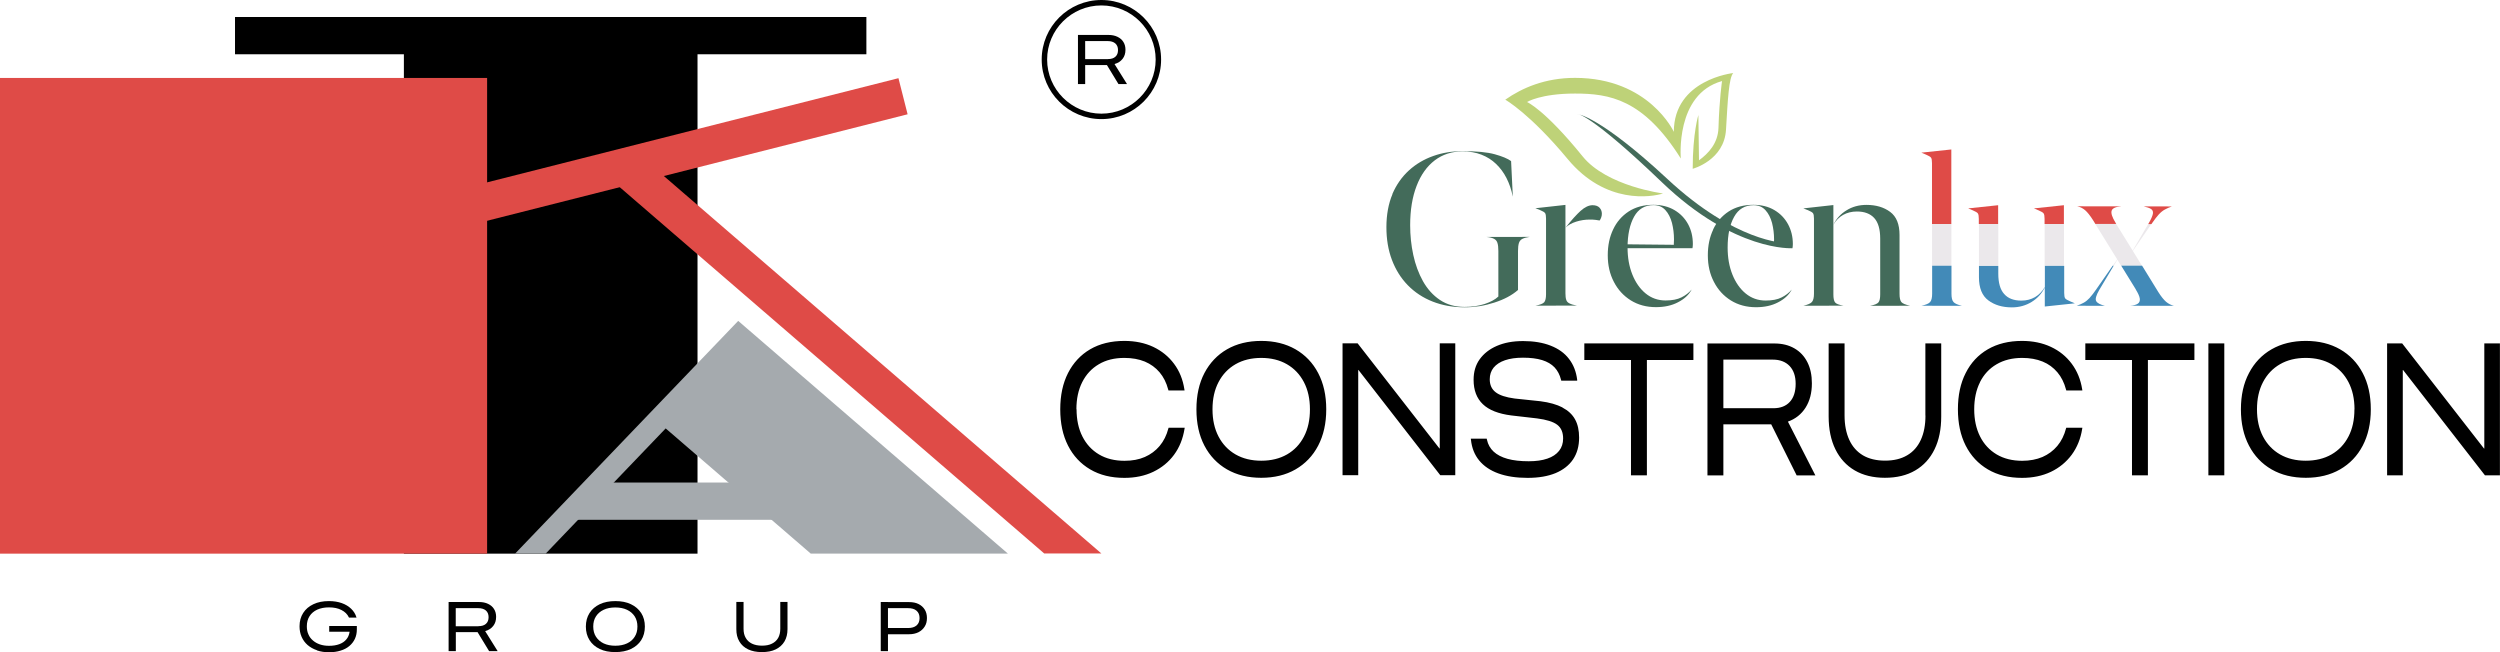
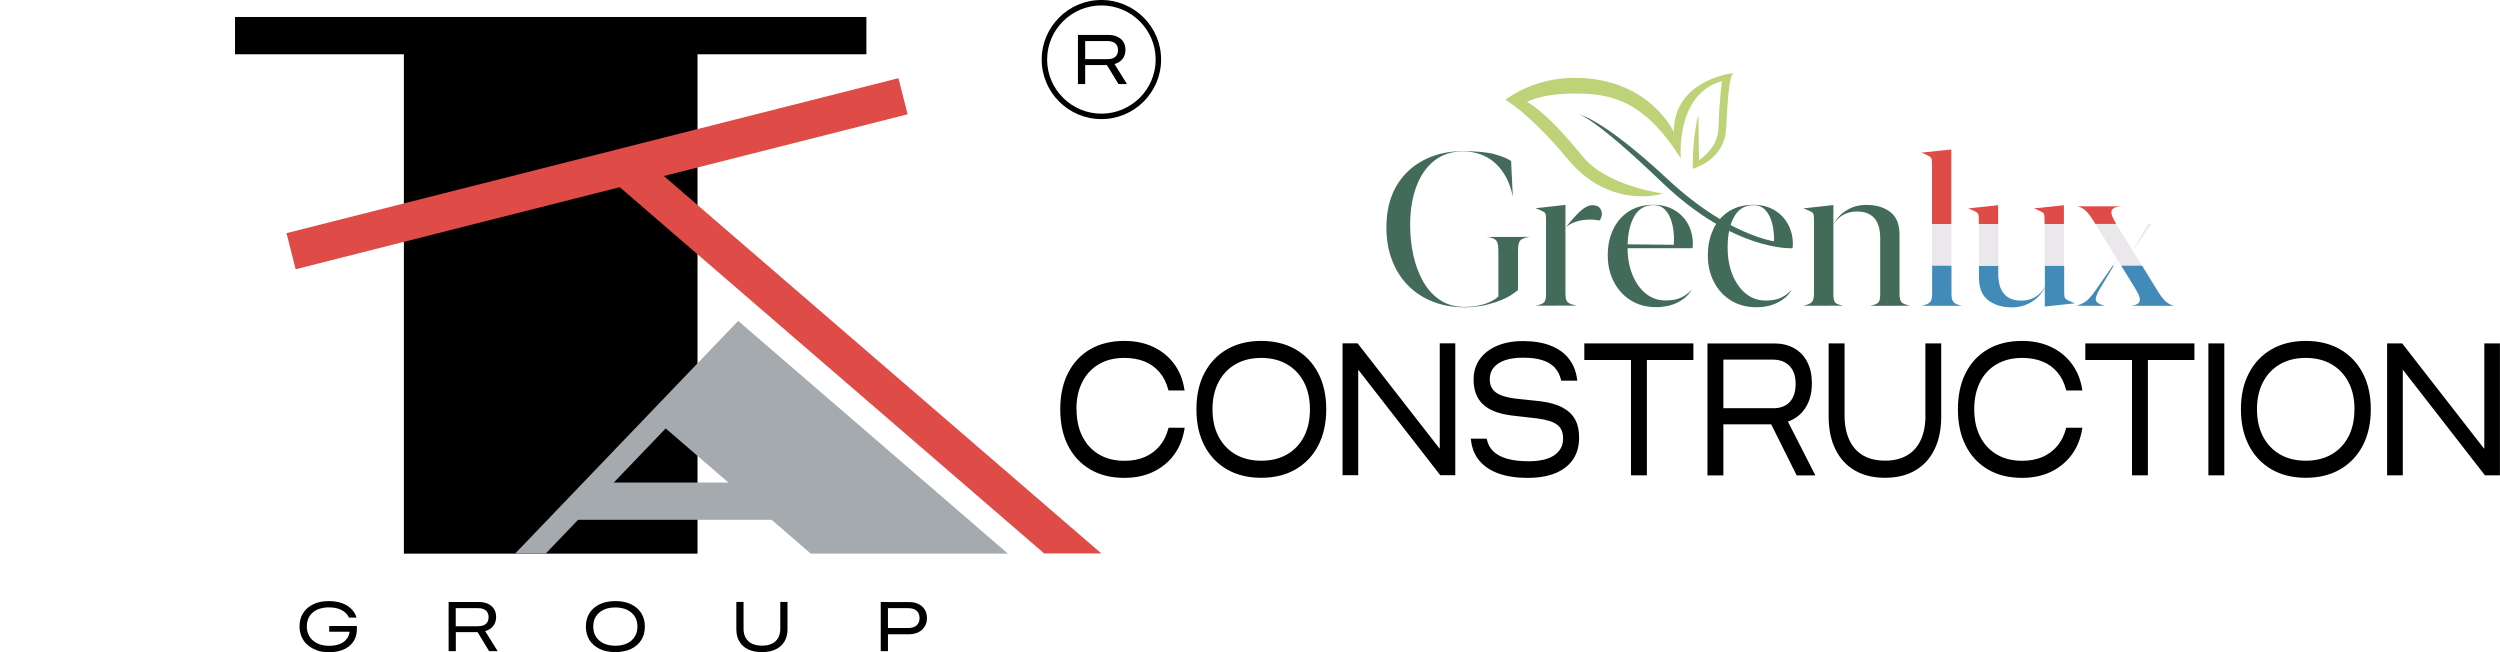
<svg xmlns="http://www.w3.org/2000/svg" id="uuid-ce4be3ca-418e-45ff-83cb-ecd5809a3ab2" data-name="Layer 1" width="322" height="84" viewBox="0 0 322 84">
  <defs>
    <style>
      .uuid-74e21188-defb-4e90-995c-0e31e85c5f4c {
        fill: #ebe8eb;
      }

      .uuid-1553525f-b9ea-4d89-89e9-87eae3a30091 {
        fill: #a5aaae;
      }

      .uuid-b2c1537d-334f-408d-b941-1c8bb41f337f {
        fill: #bed278;
      }

      .uuid-c965fe58-650e-419e-a8ed-994ccea31c47 {
        fill: #df4b47;
      }

      .uuid-b1b9dd95-c799-49ef-9e54-8d5862577855 {
        fill: #428ab8;
      }

      .uuid-c1f58c3a-a026-4866-924a-607980b47739 {
        fill: #436b5a;
      }
    </style>
  </defs>
  <path d="m138.66,52.71h0c0,1.34.25,2.51.75,3.5.5.99,1.21,1.77,2.14,2.32.92.55,2.02.82,3.29.82.99,0,1.86-.16,2.61-.49.75-.33,1.39-.8,1.91-1.42.52-.62.9-1.38,1.13-2.27l.03-.08h2.07l-.02.13c-.21,1.29-.65,2.4-1.35,3.35-.69.94-1.58,1.67-2.68,2.2-1.09.52-2.33.78-3.72.78-1.7,0-3.16-.36-4.4-1.09-1.24-.73-2.19-1.75-2.86-3.07-.67-1.32-1-2.87-1-4.67h0c0-1.8.33-3.35,1-4.67.67-1.31,1.62-2.34,2.85-3.06,1.23-.72,2.71-1.08,4.41-1.08,1.39,0,2.63.26,3.72.77,1.09.52,1.98,1.24,2.67,2.17.7.93,1.15,2.04,1.34,3.31l.02.13h-2.07l-.04-.13c-.23-.87-.6-1.61-1.11-2.21-.51-.6-1.14-1.06-1.9-1.38-.76-.31-1.64-.47-2.64-.47-1.27,0-2.37.27-3.29.82-.92.54-1.63,1.31-2.13,2.3-.5.99-.75,2.15-.75,3.49h0Zm31.12-4.66c.69,1.31,1.04,2.87,1.04,4.66v.02c0,1.79-.35,3.35-1.04,4.67-.69,1.32-1.67,2.34-2.92,3.06-1.25.72-2.73,1.08-4.41,1.08s-3.16-.36-4.41-1.08c-1.25-.72-2.22-1.74-2.91-3.06-.69-1.32-1.03-2.87-1.03-4.67v-.02c0-1.79.34-3.34,1.03-4.66.69-1.31,1.66-2.34,2.91-3.06,1.25-.72,2.73-1.08,4.41-1.08s3.15.36,4.41,1.08c1.25.72,2.23,1.74,2.92,3.06Zm-1.06,4.66c0-1.34-.26-2.51-.78-3.5-.52-.99-1.25-1.76-2.19-2.3-.94-.54-2.04-.81-3.3-.81s-2.37.27-3.31.81c-.94.54-1.67,1.31-2.19,2.3-.52.99-.78,2.15-.78,3.5v.02c0,1.34.26,2.51.78,3.5.52.99,1.25,1.76,2.19,2.3.94.54,2.04.81,3.31.81s2.38-.27,3.32-.81c.94-.54,1.67-1.31,2.18-2.3.52-.99.77-2.16.77-3.5v-.02Zm16.72,5.05h-.04l-10.54-13.54h-1.94v16.99h2.02v-13.56h.03l10.54,13.56h1.93v-16.99h-2v13.54Zm15.81-5.28c-.74-.38-1.68-.65-2.84-.8l-3.32-.35c-1.13-.15-1.95-.42-2.45-.81-.51-.39-.76-.95-.76-1.67h0c0-.59.17-1.09.5-1.5.34-.41.82-.73,1.46-.95.64-.22,1.41-.33,2.32-.33.97,0,1.79.1,2.47.31.67.21,1.2.52,1.6.94.39.42.67.95.83,1.59l.03.12h2.05v-.12c-.13-1.05-.48-1.95-1.06-2.69-.57-.75-1.36-1.31-2.36-1.7-.99-.39-2.17-.59-3.53-.59s-2.43.21-3.39.62c-.95.41-1.69.99-2.22,1.73-.53.74-.78,1.62-.78,2.63v.02c0,1.33.4,2.38,1.19,3.13.79.76,2.02,1.24,3.67,1.45l3.3.38c1.24.16,2.1.43,2.61.82.51.39.76.98.76,1.77h0c0,.62-.17,1.15-.52,1.59-.35.44-.85.78-1.51,1-.66.23-1.46.34-2.4.34-1.06,0-1.97-.1-2.73-.31-.75-.21-1.35-.52-1.79-.93-.44-.41-.73-.92-.86-1.53l-.03-.14h-2.05l.02.15c.11,1.04.46,1.93,1.06,2.66.6.73,1.43,1.29,2.48,1.67,1.05.38,2.3.57,3.75.57s2.62-.21,3.6-.61c.98-.41,1.74-1,2.26-1.77.52-.78.78-1.71.78-2.8h0c0-.94-.17-1.72-.52-2.35-.35-.64-.89-1.14-1.63-1.53h0Zm2.81-6.11h6.01v14.85h2.05v-14.85h5.99v-2.14h-14.05v2.14Zm26.22,7.93l3.54,6.93h-2.41l-3.28-6.58h-6.16v6.58h-2.05v-16.99h8.63c.99,0,1.84.21,2.57.63.73.42,1.28,1.01,1.67,1.78.39.77.58,1.67.58,2.71v.02c0,1.23-.27,2.26-.81,3.12-.54.85-1.3,1.46-2.29,1.81Zm-1.87-1.72c.91,0,1.62-.27,2.12-.82.5-.54.75-1.32.75-2.32v-.02c0-.97-.26-1.73-.78-2.28-.52-.54-1.24-.82-2.15-.82h-6.38v6.26h6.44Zm19.59.94c0,1.23-.2,2.27-.6,3.14-.4.87-.99,1.54-1.77,1.99-.78.46-1.72.68-2.84.68s-2.07-.23-2.84-.68c-.77-.46-1.36-1.12-1.76-1.99-.4-.87-.61-1.92-.61-3.14v-9.29h-2.05v9.41c0,1.64.29,3.05.87,4.23.58,1.18,1.41,2.09,2.49,2.72,1.08.63,2.38.95,3.89.95s2.82-.31,3.91-.95c1.08-.63,1.91-1.54,2.48-2.72.58-1.18.86-2.6.86-4.23v-9.41h-2.04v9.29h0Zm7.02-4.3c.5-.99,1.21-1.76,2.14-2.3.92-.54,2.02-.82,3.29-.82,1,0,1.88.16,2.64.47.76.31,1.39.78,1.9,1.38.51.6.88,1.34,1.11,2.21l.04.13h2.07l-.02-.13c-.2-1.27-.65-2.37-1.35-3.31-.7-.94-1.59-1.66-2.68-2.17s-2.33-.77-3.72-.77c-1.7,0-3.17.36-4.41,1.08-1.24.72-2.19,1.74-2.85,3.06-.67,1.31-1,2.87-1,4.66h0c0,1.8.33,3.36,1,4.68.67,1.32,1.62,2.34,2.86,3.07,1.24.73,2.7,1.09,4.4,1.09,1.39,0,2.63-.26,3.72-.78,1.09-.52,1.98-1.26,2.68-2.2.69-.94,1.15-2.06,1.35-3.35l.02-.13h-2.07l-.03.08c-.23.89-.61,1.65-1.13,2.27-.52.62-1.16,1.09-1.91,1.42-.76.32-1.63.49-2.61.49-1.26,0-2.36-.27-3.29-.82-.92-.55-1.64-1.32-2.14-2.32-.5-1-.75-2.16-.75-3.49h0c0-1.34.25-2.51.75-3.5h0Zm13.57-2.85h6.01v14.85h2.05v-14.85h5.99v-2.14h-14.05v2.14Zm15.85,14.85h2.05v-16.99h-2.05v16.99Zm19.88-13.17c.69,1.31,1.04,2.87,1.04,4.66v.02c0,1.79-.35,3.35-1.04,4.67-.69,1.32-1.67,2.34-2.92,3.06-1.25.72-2.73,1.08-4.41,1.08s-3.16-.36-4.41-1.08c-1.25-.72-2.22-1.74-2.91-3.06-.69-1.32-1.04-2.87-1.04-4.67v-.02c0-1.79.34-3.34,1.04-4.66.69-1.32,1.66-2.34,2.91-3.06,1.25-.72,2.73-1.08,4.41-1.08s3.15.36,4.41,1.08c1.25.72,2.23,1.74,2.92,3.06Zm-1.06,4.66c0-1.34-.26-2.51-.78-3.5-.52-.99-1.25-1.76-2.19-2.3-.94-.54-2.04-.81-3.31-.81s-2.37.27-3.31.81c-.94.54-1.67,1.31-2.19,2.3-.52.99-.78,2.15-.78,3.5v.02c0,1.34.26,2.51.78,3.5.52.99,1.25,1.76,2.19,2.3.94.54,2.04.81,3.31.81s2.38-.27,3.32-.81c.94-.54,1.67-1.31,2.18-2.3.52-.99.77-2.16.77-3.5v-.02Zm16.72-8.48v13.54h-.04l-10.54-13.54h-1.94v16.99h2.02v-13.56h.04l10.54,13.56h1.93v-16.99h-2Z" />
  <path class="uuid-b2c1537d-334f-408d-b941-1c8bb41f337f" d="m218.76,14.78s-.74,2.32-.74,6.96c0,0,4.07-1.08,4.29-5.05.23-3.97.38-6.68.93-7.28,0,0-7.65.82-7.65,7.57,0,0-3.2-6.95-12.73-6.95-3.84,0-6.8,1.28-8.98,2.81,0,0,3.16,1.77,8.05,7.66,4.89,5.89,10.82,4.88,12.27,4.42,0,0-7.24-.92-10.36-4.78-4.89-6.04-7.16-7-7.16-7,0,0,1.75-1.09,6.18-1.09s8.82.71,13.63,8.37c0,0-.76-8.3,5.31-9.98,0,0-.34,2.2-.46,6.01-.06,2-1.28,3.3-2.51,4.2l-.08-5.87h.01Z" />
  <path class="uuid-c1f58c3a-a026-4866-924a-607980b47739" d="m179.33,25.01c.52-1.22,1.24-2.24,2.14-3.06s1.95-1.44,3.14-1.86c1.18-.42,2.44-.62,3.77-.62,1.8,0,3.18.13,4.15.4.97.27,1.67.56,2.1.88l.22,4.54h-.01c-.17-.86-.44-1.64-.8-2.35-.36-.71-.81-1.31-1.35-1.83-.54-.52-1.17-.91-1.88-1.19-.72-.28-1.53-.42-2.42-.42-1.38,0-2.57.38-3.59,1.15-1.01.77-1.79,1.86-2.34,3.29-.55,1.42-.83,3.11-.83,5.07,0,1.3.13,2.57.4,3.82.27,1.26.69,2.38,1.25,3.39.57,1.01,1.29,1.81,2.18,2.41.89.6,1.95.9,3.19.9.95,0,1.81-.13,2.58-.38.77-.26,1.35-.57,1.76-.96v-5.86c0-.46-.04-.8-.12-1.05-.08-.25-.23-.42-.45-.53-.22-.11-.53-.19-.94-.23h0s5.54-.01,5.54-.01h0c-.4.06-.71.14-.93.25-.22.11-.37.29-.45.53-.08.25-.12.6-.12,1.05v5.01c-.78.68-1.79,1.22-3.04,1.62-1.25.41-2.52.61-3.81.61-1.52,0-2.91-.25-4.15-.74-1.24-.49-2.3-1.19-3.19-2.1-.89-.91-1.57-2-2.05-3.27-.48-1.27-.71-2.67-.71-4.22s.26-3.03.78-4.24h0Z" />
  <path class="uuid-c1f58c3a-a026-4866-924a-607980b47739" d="m201.64,29.32c.76-.96,1.41-1.68,1.94-2.16.54-.48,1.05-.73,1.54-.73.4,0,.7.11.9.32.2.22.3.48.3.78,0,.18-.03.35-.1.52-.06.16-.13.28-.19.35-.11-.03-.28-.05-.51-.08-.23-.03-.48-.04-.75-.04-.6,0-1.19.09-1.76.27-.57.18-1.03.44-1.38.77v8.45c0,.35.03.64.1.84.06.21.2.36.42.47.22.11.54.21.96.28h0s-5.35.01-5.35.01h0c.6-.11.98-.26,1.14-.45.15-.19.23-.52.23-1.01v-9.76c0-.35-.04-.58-.12-.7-.08-.12-.3-.25-.66-.4l-.59-.23h0s3.87-.43,3.87-.43v2.88h0Z" />
  <path class="uuid-c1f58c3a-a026-4866-924a-607980b47739" d="m207.76,29.58c.46-.99,1.13-1.76,2.01-2.34.88-.57,1.94-.86,3.18-.86,1.05,0,1.95.23,2.72.68.76.45,1.34,1.05,1.76,1.82.41.76.61,1.61.61,2.55,0,.2-.02.38-.05.54h-9.12v-.51l6.72.07s0,.04,0-.14c.01-.18.02-.37.02-.56,0-.74-.09-1.44-.26-2.12-.18-.67-.46-1.23-.85-1.65-.39-.43-.9-.64-1.54-.64-1.11,0-1.94.5-2.49,1.49-.55.99-.84,2.32-.84,3.96,0,1.29.2,2.44.61,3.47.41,1.03.98,1.85,1.71,2.45.73.6,1.59.91,2.57.91.85,0,1.53-.13,2.06-.4.52-.26.95-.59,1.29-.99h.01c-.37.68-.96,1.22-1.77,1.63-.8.42-1.75.62-2.82.62-1.23,0-2.3-.29-3.24-.87-.93-.58-1.66-1.37-2.18-2.38-.53-1.01-.79-2.15-.79-3.43s.23-2.34.69-3.32h0Z" />
  <path class="uuid-c1f58c3a-a026-4866-924a-607980b47739" d="m220.64,29.58c.46-.99,1.13-1.76,2.01-2.34.88-.57,1.94-.86,3.18-.86,1.05,0,1.95.23,2.71.68.76.45,1.34,1.05,1.76,1.82.41.76.62,1.61.62,2.55,0,.2-.02.38-.05.54l-2.4-.39c.02-.16,0,0,.01-.18.01-.18.02-.37.02-.56,0-.74-.09-1.44-.26-2.12-.18-.67-.46-1.23-.85-1.65-.39-.43-.9-.64-1.54-.64-1.11,0-1.94.5-2.49,1.49-.56.99-.84,2.32-.84,3.96,0,1.29.2,2.44.61,3.47.41,1.03.98,1.85,1.71,2.45.73.6,1.59.91,2.57.91.85,0,1.54-.13,2.06-.4.52-.26.95-.59,1.29-.99h.01c-.37.68-.96,1.22-1.77,1.63-.8.42-1.75.62-2.82.62-1.22,0-2.3-.29-3.24-.87-.93-.58-1.66-1.37-2.18-2.38-.53-1.01-.79-2.15-.79-3.43s.23-2.34.69-3.32h0Z" />
  <path class="uuid-c1f58c3a-a026-4866-924a-607980b47739" d="m236.14,28.95c.37-.78.94-1.4,1.69-1.86.75-.47,1.61-.7,2.57-.7,1.23,0,2.24.3,3.05.9.81.6,1.21,1.59,1.21,2.98v7.57c0,.52.08.87.23,1.06.15.19.54.35,1.14.48h0s-5.18.01-5.18.01h0c.58-.11.95-.26,1.1-.45.15-.19.22-.52.22-1.01v-7.22c0-1.19-.26-2.07-.77-2.63-.51-.56-1.26-.84-2.23-.84-.67,0-1.26.15-1.78.44-.52.29-.93.72-1.25,1.27v8.98c0,.48.07.82.21,1.01.14.19.51.33,1.1.43h0s-5.18.01-5.18.01h0c.57-.13.94-.29,1.11-.49.17-.2.26-.55.26-1.07v-9.65c0-.35-.04-.58-.12-.7-.08-.12-.3-.25-.66-.4l-.59-.23h0s3.87-.43,3.87-.43v2.52Z" />
  <path class="uuid-c1f58c3a-a026-4866-924a-607980b47739" d="m230.85,31.97s-7.42.49-16.79-8.49-10.9-8.8-10.9-8.8c0,0,2.88.26,11.62,8.39,8.74,8.14,15.09,8.21,15.09,8.21l.97.68Z" />
  <path class="uuid-74e21188-defb-4e90-995c-0e31e85c5f4c" d="m257.38,28.84h-2.49v5.4h2.49v-5.4Z" />
  <path class="uuid-74e21188-defb-4e90-995c-0e31e85c5f4c" d="m265.84,28.84h-2.49v5.4h2.49v-5.4Z" />
  <path class="uuid-74e21188-defb-4e90-995c-0e31e85c5f4c" d="m277.11,28.84h-.41l-2.01,3.44-2.13-3.44h-2.69l2.83,4.57-.58.82h.13l.47-.78.48.78h2.69l-1.18-1.91,2.4-3.49Z" />
-   <path class="uuid-74e21188-defb-4e90-995c-0e31e85c5f4c" d="m251.34,28.84h-2.49v5.4h2.49v-5.4Z" />
+   <path class="uuid-74e21188-defb-4e90-995c-0e31e85c5f4c" d="m251.34,28.84h-2.49v5.4h2.49Z" />
  <path class="uuid-c965fe58-650e-419e-a8ed-994ccea31c47" d="m265.84,26.43l-3.87.41h0s.59.25.59.25c.35.15.58.28.66.4.08.12.12.35.12.7v.66h2.49v-2.41Z" />
-   <path class="uuid-c965fe58-650e-419e-a8ed-994ccea31c47" d="m278.06,27.61c.25-.27.51-.48.77-.62.26-.15.57-.28.91-.4h0s-3.65-.01-3.65-.01h0c.43.1.75.2.95.33.21.13.29.32.26.58-.04.26-.19.64-.47,1.13l-.14.24h.42l.07-.11c.33-.48.62-.86.87-1.13Z" />
  <path class="uuid-c965fe58-650e-419e-a8ed-994ccea31c47" d="m257.37,26.43l-3.87.41h0s.59.25.59.25c.35.15.58.28.66.4.08.12.12.35.12.7v.66h2.49v-2.41Z" />
  <path class="uuid-c965fe58-650e-419e-a8ed-994ccea31c47" d="m271.98,27.14c.1-.32.52-.51,1.24-.56h0s-5.67-.01-5.67-.01h0c.37.08.71.24,1.02.51.3.26.64.69,1.01,1.27l.3.49h2.69l-.1-.17c-.43-.7-.59-1.21-.49-1.53h0Z" />
  <path class="uuid-c965fe58-650e-419e-a8ed-994ccea31c47" d="m251.34,19.25l-3.87.41h0s.59.25.59.25c.35.15.57.28.66.4.08.12.12.35.12.7v7.84h2.49v-9.6Z" />
  <path class="uuid-b1b9dd95-c799-49ef-9e54-8d5862577855" d="m275.09,37.29c.29.47.46.84.51,1.14.05.29-.03.52-.23.67-.21.15-.55.25-1.03.28h0s5.67.01,5.67.01h0c-.37-.09-.71-.26-1.02-.52-.3-.26-.64-.68-1.01-1.27l-2.08-3.38h-2.69l1.88,3.05h0Z" />
  <path class="uuid-b1b9dd95-c799-49ef-9e54-8d5862577855" d="m269.16,38.36c-.25.27-.51.48-.76.62-.26.15-.56.28-.92.4h0s3.64.01,3.64.01h0c-.58-.14-.96-.33-1.12-.59s-.03-.74.38-1.45l1.86-3.12h-.13l-2.08,2.99c-.33.48-.62.86-.87,1.13h0Z" />
  <path class="uuid-b1b9dd95-c799-49ef-9e54-8d5862577855" d="m248.59,38.91c-.17.2-.55.35-1.11.47h0s5.23.01,5.23.01h0c-.56-.13-.92-.29-1.1-.49-.18-.2-.26-.55-.26-1.07v-3.6h-2.49v3.6c0,.52-.09.88-.26,1.07Z" />
  <path class="uuid-b1b9dd95-c799-49ef-9e54-8d5862577855" d="m263.35,37c-.32.54-.73.97-1.24,1.27-.51.29-1.09.45-1.76.45-.97,0-1.71-.28-2.21-.85-.51-.56-.76-1.44-.76-2.62v-1h-2.49v1.46c0,1.38.4,2.38,1.21,2.98.8.6,1.81.9,3.03.9.95,0,1.8-.24,2.56-.71.75-.47,1.31-1.09,1.68-1.86v2.46l3.87-.41h0s-.59-.25-.59-.25c-.35-.15-.58-.28-.66-.4-.08-.12-.12-.35-.12-.69v-3.49h-2.49v2.76h0Z" />
  <path d="m111.59,2.19H30.27v4.8h81.32V2.19Z" />
  <path d="m89.84,3.61h-37.82v67.7h37.82V3.61Z" />
-   <path class="uuid-c965fe58-650e-419e-a8ed-994ccea31c47" d="m62.74,10.04H0v61.27h62.74V10.04Z" />
  <path class="uuid-c965fe58-650e-419e-a8ed-994ccea31c47" d="m115.72,10.07L36.9,30.03l1.18,4.65L116.9,14.72l-1.18-4.65Z" />
  <path class="uuid-c965fe58-650e-419e-a8ed-994ccea31c47" d="m134.51,71.3l-54.93-47.4,3.14-3.63,59.14,51.02h-7.35Z" />
  <path class="uuid-1553525f-b9ea-4d89-89e9-87eae3a30091" d="m66.35,71.3l28.73-29.97,34.73,29.97h-25.39l-18.68-16.12-15.45,16.12h-3.93Z" />
  <path class="uuid-1553525f-b9ea-4d89-89e9-87eae3a30091" d="m108.43,66.95h-35.85l4.32-4.8h31.53v4.8Z" />
  <path d="m40.82,83.75c-.47-.16-.86-.38-1.2-.67-.33-.29-.59-.64-.77-1.05-.18-.41-.27-.86-.27-1.36h0c0-.67.16-1.24.47-1.72.31-.49.75-.86,1.32-1.13.57-.27,1.23-.4,2-.4.61,0,1.17.09,1.65.26.48.17.89.42,1.21.73.32.31.55.67.67,1.08l.02.06h-.97l-.02-.04c-.19-.4-.5-.71-.95-.94-.44-.23-.98-.34-1.61-.34-.58,0-1.08.1-1.51.29-.43.2-.76.48-.99.84-.23.36-.35.79-.35,1.3h0c0,.39.06.74.2,1.04.13.31.32.57.58.79.25.22.55.39.9.51.35.12.74.18,1.18.18.51,0,.94-.07,1.32-.21.38-.14.68-.34.9-.61.23-.26.36-.58.42-.94v-.05h-2.62v-.74h3.56v.43c0,.45-.08.85-.25,1.22-.17.36-.41.67-.72.93-.31.26-.69.46-1.13.59-.44.14-.93.21-1.48.21-.58,0-1.1-.08-1.56-.24h.01Z" />
  <path d="m57.77,77.54h3.93c.45,0,.84.08,1.17.24.33.16.59.38.76.66.18.28.27.62.27,1.01h0c0,.47-.12.85-.37,1.17-.25.32-.59.54-1.04.67l1.61,2.58h-1.1l-1.49-2.45h-2.8v2.45h-.93v-6.33h0Zm3.86,3.11c.42,0,.74-.1.96-.3.23-.2.34-.49.34-.86h0c0-.37-.12-.66-.35-.86-.24-.2-.56-.3-.98-.3h-2.9v2.33h2.93Z" />
  <path d="m77.25,83.59c-.57-.27-1.01-.65-1.32-1.14-.31-.5-.47-1.07-.47-1.74h0c0-.68.16-1.26.47-1.75.31-.49.76-.87,1.32-1.14.57-.27,1.24-.4,2.01-.4s1.44.13,2,.4c.57.27,1.01.65,1.33,1.14.31.49.47,1.07.47,1.74h0c0,.68-.16,1.26-.47,1.75-.31.49-.76.87-1.33,1.14-.57.27-1.24.4-2.01.4s-1.44-.13-2.01-.4h0Zm3.51-.72c.43-.2.76-.49.99-.86.24-.37.35-.8.35-1.31h0c0-.51-.12-.95-.35-1.31-.24-.37-.57-.65-.99-.85-.43-.2-.93-.3-1.51-.3s-1.08.1-1.5.3c-.43.2-.76.49-.99.85-.24.37-.35.8-.35,1.31h0c0,.51.12.95.35,1.31.24.37.57.66.99.86.43.2.93.3,1.5.3s1.08-.1,1.51-.3Z" />
  <path d="m96.36,83.64c-.49-.24-.87-.57-1.13-1.02-.27-.44-.39-.97-.39-1.58v-3.51h.93v3.46c0,.46.09.85.28,1.17.18.32.45.57.8.74.35.17.78.26,1.29.26s.94-.08,1.29-.26c.35-.17.62-.42.8-.74.18-.32.27-.72.27-1.17v-3.46h.93v3.51c0,.61-.13,1.14-.39,1.58-.26.44-.64.78-1.13,1.02-.49.24-1.08.35-1.78.35s-1.28-.12-1.77-.35h0Z" />
  <path d="m113.44,77.54h.93v6.33h-.93v-6.33Zm.47,3.35h3.04c.48,0,.84-.11,1.1-.33.26-.23.39-.54.39-.95h0c0-.41-.13-.73-.39-.95-.26-.23-.62-.33-1.1-.33h-3.04v-.78h3.19c.47,0,.87.08,1.21.25.34.17.61.41.8.72.19.31.28.67.28,1.08h0c0,.43-.09.79-.29,1.1-.19.31-.46.55-.8.73-.34.17-.75.26-1.21.26h-3.19v-.78h0Z" />
  <path d="m138.84,4.5h3.92c.45,0,.84.08,1.17.24.33.16.59.38.76.66.18.28.27.62.27,1.01h0c0,.47-.12.85-.37,1.17s-.59.54-1.04.67l1.61,2.58h-1.1l-1.49-2.45h-2.8v2.45h-.93v-6.33h0Zm3.86,3.11c.42,0,.74-.1.96-.3.23-.2.34-.49.34-.86h0c0-.37-.12-.66-.35-.86-.24-.2-.56-.3-.98-.3h-2.9v2.33h2.93Z" />
  <path d="m141.86,15.34c-4.24,0-7.69-3.44-7.69-7.67S137.62,0,141.86,0s7.69,3.44,7.69,7.67-3.45,7.67-7.69,7.67Zm0-14.64c-3.86,0-6.99,3.13-6.99,6.97s3.14,6.97,6.99,6.97,6.99-3.13,6.99-6.97-3.14-6.97-6.99-6.97Z" />
</svg>